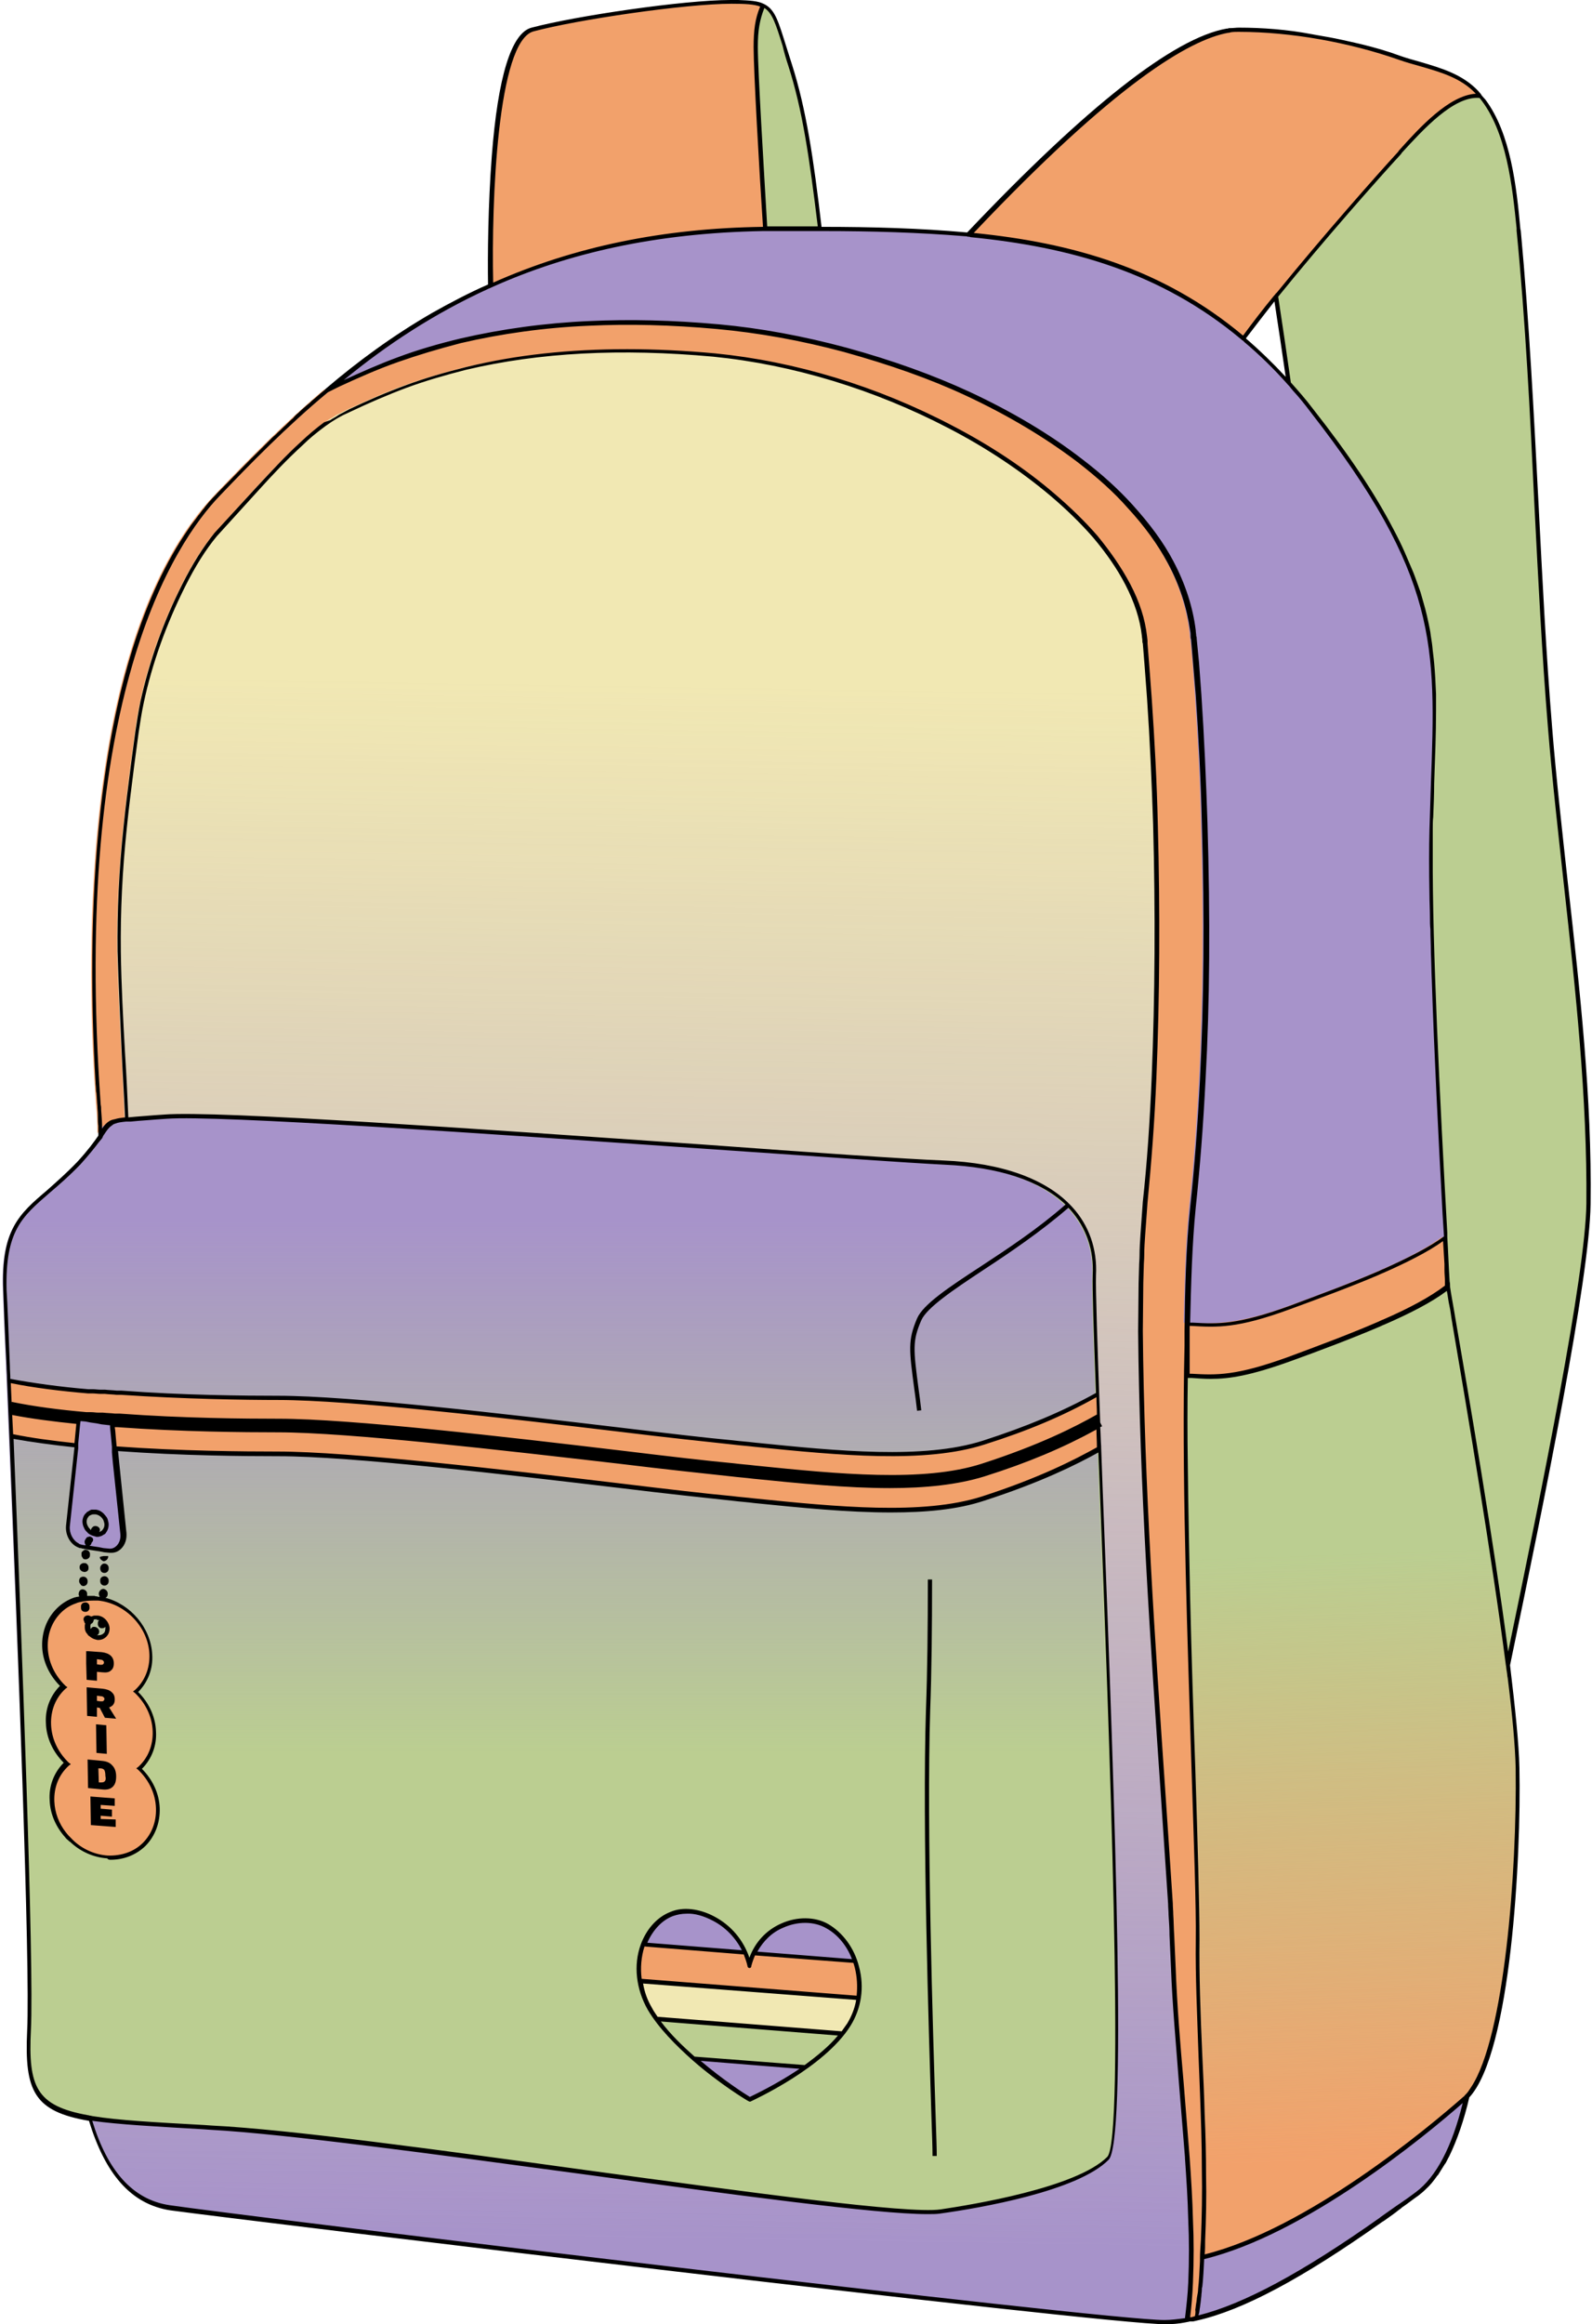
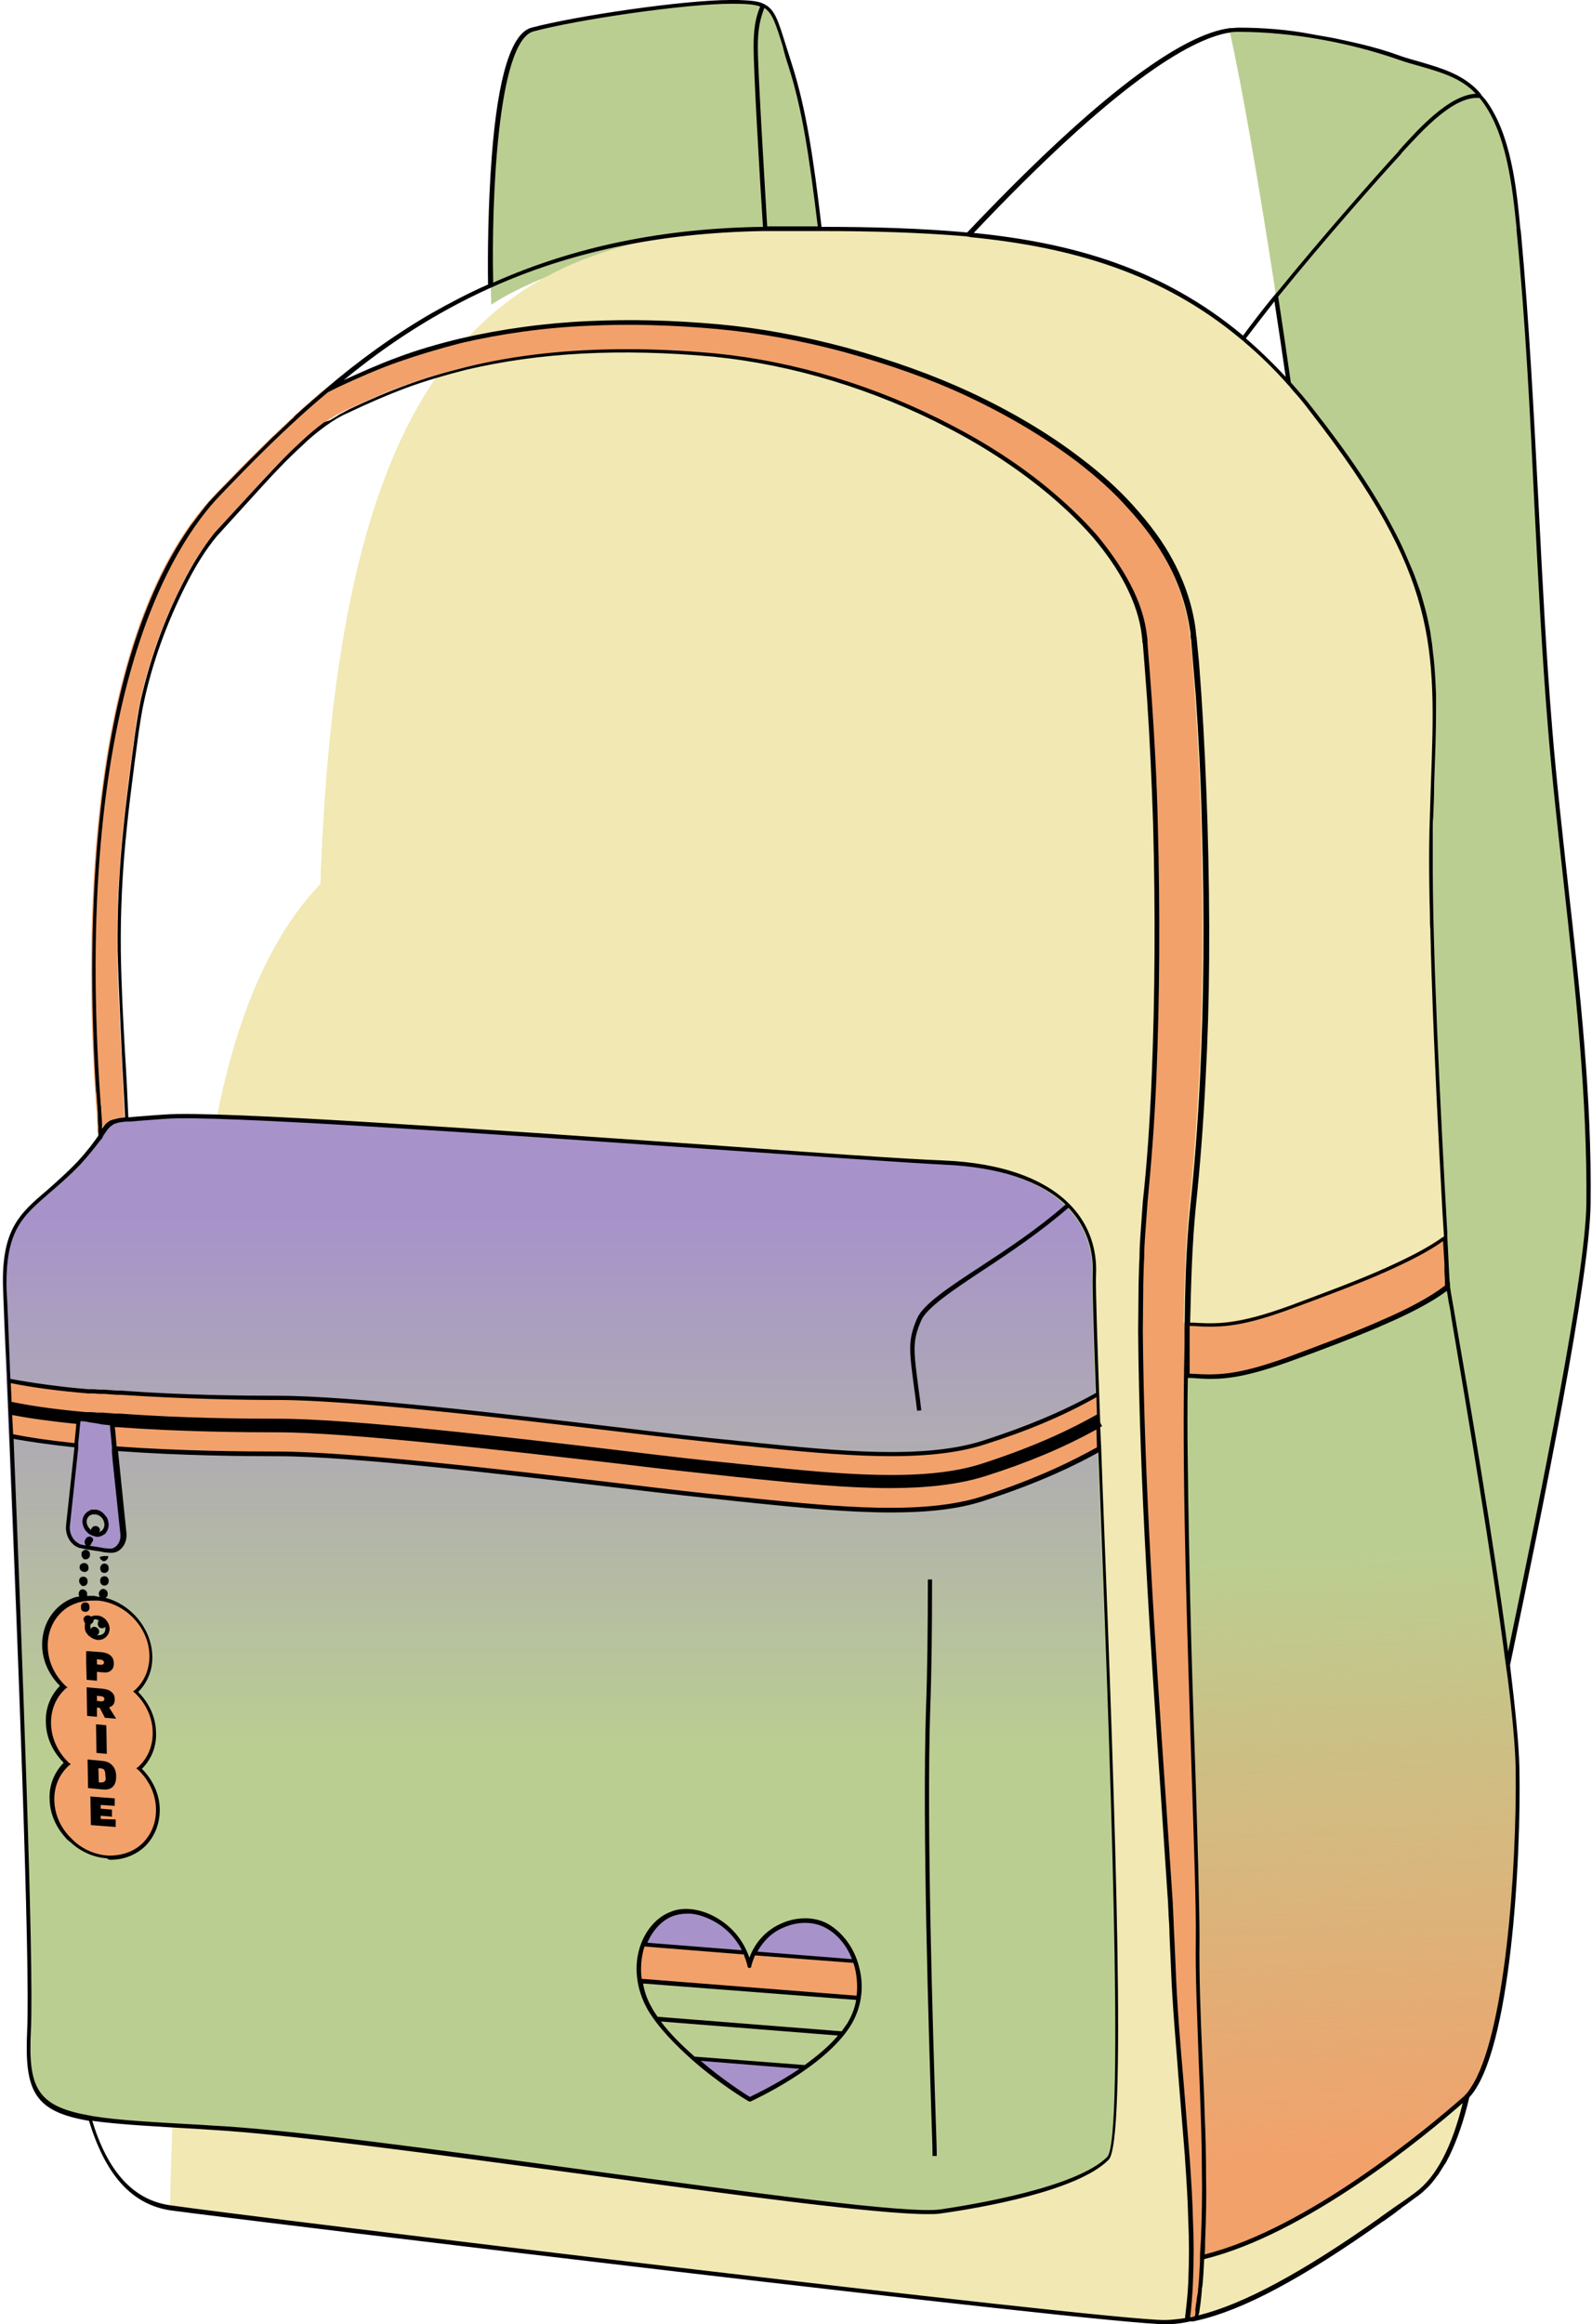
<svg xmlns="http://www.w3.org/2000/svg" xmlns:xlink="http://www.w3.org/1999/xlink" height="495.9" preserveAspectRatio="xMidYMid meet" version="1.0" viewBox="0.8 2.1 339.9 495.9" width="339.9" zoomAndPan="magnify">
  <g id="change1_1">
    <path d="M339.9,258.9c-0.3,24.9-24.5,129.1-25.2,139.2l-30.5-14.8c0,0,1.3-8.8,10.2-67.8c8.4-55.7-21-262.3-31.1-306.9 c0.7-0.1,1.4-0.2,2-0.2c9.2,0,21.7,1.6,34.3,6c5.7,2,12.1,2.8,16.5,7.4c6.8,7.1,8,20.4,8.9,29.6c3.4,35.2,3.9,70.8,6.7,106.1 C334.5,191.1,340.3,225.2,339.9,258.9z M176.4,55c-1.9-16.4-3.4-28.5-6.8-39c-4.1-12.7-3-13.5-12.7-13.5c-9.7,0-32.7,3.4-42.4,5.9 s-9.2,49.9-8.8,58.7c0,0,12.6-8.8,34.4-11.8C162.1,52.4,176.4,55,176.4,55z" fill="#bbce91" />
  </g>
  <g id="change2_1">
-     <path d="M299.5,34.8c-8.1,8.8-26,29.3-35.4,42.4c-6.3-5.1-14.2-10.9-22.1-14.6c-12.4-5.8-23.3-8.1-35.8-9 c9.9-10.5,42.8-45.2,59.1-45.2c9.2,0,21.7,1.6,34.3,6c5.7,2,12.1,2.8,16.5,7.4c0.3,0.3,0.5,0.6,0.7,0.8 C311.1,21.9,304.2,29.7,299.5,34.8z M163.7,3.2c-1.4-0.7-3.5-0.8-6.8-0.8c-9.7,0-32.7,3.4-42.4,5.9c-9.7,2.6-9.2,49.9-8.8,58.7 c0,0,12.6-8.8,34.4-11.8c9.8-1.3,18-1.5,24.2-1.3c-0.6-9.7-2.2-36.1-2.2-41.8C162.1,8.2,162.6,5.8,163.7,3.2z" fill="#f2a16b" />
-   </g>
+     </g>
  <g id="change3_1">
-     <path d="M166.6,50.9c44.2,0,83.9,0,114.1,38.7s26.4,53.2,25.5,89.4c-0.9,36.2,6.6,142.9,6.6,142.9 c5.7,39.7,12.3,132.2-9.4,148.2c-21.7,16.1-40.6,27.4-53.8,27.4S56,475.8,37.1,473c-18.9-2.8-22.7-32.1-21.7-83.1 c0.9-51,8.5-125.6,6.6-152c-1.9-26.4-4.5-99,25.5-130.3C73,81,104.5,50.9,166.6,50.9z" fill="#f1e8b3" />
+     <path d="M166.6,50.9c44.2,0,83.9,0,114.1,38.7s26.4,53.2,25.5,89.4c-0.9,36.2,6.6,142.9,6.6,142.9 c5.7,39.7,12.3,132.2-9.4,148.2c-21.7,16.1-40.6,27.4-53.8,27.4S56,475.8,37.1,473c0.9-51,8.5-125.6,6.6-152c-1.9-26.4-4.5-99,25.5-130.3C73,81,104.5,50.9,166.6,50.9z" fill="#f1e8b3" />
  </g>
  <linearGradient gradientUnits="userSpaceOnUse" id="a" x1="135.848" x2="141.097" xlink:actuate="onLoad" xlink:show="other" xlink:type="simple" y1="480.395" y2="147.976">
    <stop offset=".001" stop-color="#a793ca" />
    <stop offset="1" stop-color="#a793ca" stop-opacity="0" />
  </linearGradient>
-   <path d="M256.3,496.7c-2.4,0.5-4.6,0.8-6.7,0.8c-13.2,0-193.6-21.7-212.4-24.5c-18.9-2.8-22.7-32.1-21.7-83.1 c0.3-14.4,1.1-30.8,2-47.4c0.6-3.4,1.1-6.9,1.5-10.4c1.7-13.6,5.5-46,6.1-65c0.6-19.1-0.6-34.4-1.5-54.6c-0.8-20.1,1-35,3.8-55.2 c2.4-17.7,11.6-37.1,18.6-44.4c6.9-7.2,18.6-21.7,27.7-25.8c9.1-4.1,32.8-16.7,79.4-12.5c46.6,4.2,94.4,33.2,97.4,62.9 c2.9,29.8,4.2,81.9,0,121.3c-4.2,39.4,4.2,135.5,4.6,160.2C255.4,441.8,260,474.6,256.3,496.7z" fill="url(#a)" />
  <g id="change4_1">
-     <path d="M303.4,470.2c-18.3,13.5-34.5,23.7-47.1,26.5c3.7-22.1-0.9-54.9-1.3-77.5c-0.4-24.8-8.8-120.9-4.6-160.2 c4.2-39.4,2.9-91.5,0-121.3c-2.9-29.8-50.8-58.8-97.4-62.9c-46.6-4.2-70.3,8.4-79.4,12.5c-9.1,4.1-20.8,18.6-27.7,25.8 c-6.9,7.2-16.2,26.7-18.6,44.4c-2.7,20.1-4.6,35-3.8,55.2c0.8,20.1,2.1,35.5,1.5,54.6c-0.6,19.1-4.4,51.4-6.1,65 c-0.4,3.6-1,7.1-1.5,10.4c2.4-42,5.9-85.7,4.6-104.7c-1.9-26.4-4.5-99,25.5-130.3C73,81,104.5,50.9,166.6,50.9 c44.2,0,83.9,0,114.1,38.7c30.2,38.7,26.4,53.2,25.5,89.4c-0.9,36.2,6.6,142.9,6.6,142.9C318.5,361.6,325.1,454.1,303.4,470.2z" fill="#a793ca" />
-   </g>
+     </g>
  <g id="change1_2">
    <path d="M202.4,250.2c23.3,1,32.7,11.6,32.1,24c-0.6,12.1,8.5,182.7,2.8,188.4c-5.7,5.7-22.7,9.4-35.9,11.3 S80.6,457.9,45.6,456c-34.9-1.9-39.7-1.9-38.7-20.8s-4.4-141-5-158s6.3-17,15.7-27s1.9-8.5,18.6-9.8S179.1,249.2,202.4,250.2z M324.7,379.3c-0.4-20.9-12.6-89.6-14.8-102.6c0,0-0.2-3.1-0.2-4.6c-6.9,5-20.8,9.8-33.2,14c-12.3,4.1-16.3,3.7-22.3,3.4l-0.1,4.8 c-0.6,43.2,2.7,102.6,2.6,121.7c-0.1,19.1,2.4,45.7,1,67.8c21.7-5.1,47.2-26.1,56-33.9c0,0,0,0,0,0 C322.5,442,325.1,400.4,324.7,379.3z" fill="#bbce91" />
  </g>
  <linearGradient gradientUnits="userSpaceOnUse" id="b" x1="120.031" x2="120.031" xlink:actuate="onLoad" xlink:show="other" xlink:type="simple" y1="262.223" y2="375.945">
    <stop offset=".001" stop-color="#a793ca" />
    <stop offset="1" stop-color="#a793ca" stop-opacity="0" />
  </linearGradient>
  <path d="M201.9,250.4c23.3,1,32.7,11.6,32.1,24c-0.6,12.1,8.5,182.7,2.8,188.4c-5.7,5.7-22.7,9.4-35.9,11.3 c-13.2,1.9-120.9-16.1-155.8-17.9s-39.7-1.9-38.7-20.8c0.9-18.9-4.4-141-5-158c-0.6-17,6.3-17,15.7-27c9.4-10,1.9-8.5,18.6-9.8 S178.6,249.5,201.9,250.4z" fill="url(#b)" />
  <g id="change3_2">
-     <path d="M137.5,424.7l46.7,3.7c-0.3,1.9-1,3.9-2.1,5.6c-0.4,0.6-0.9,1.3-1.4,1.9l-39.7-3.1c-0.5-0.7-1-1.4-1.4-2.1 C138.5,428.7,137.8,426.7,137.5,424.7z" fill="#f1e8b3" />
-   </g>
+     </g>
  <linearGradient gradientUnits="userSpaceOnUse" id="c" x1="292.288" x2="287.623" xlink:actuate="onLoad" xlink:show="other" xlink:type="simple" y1="462.989" y2="333.52">
    <stop offset=".001" stop-color="#f2a16b" />
    <stop offset="1" stop-color="#f2a16b" stop-opacity="0" />
  </linearGradient>
  <path d="M313.6,449.8C313.6,449.8,313.6,449.8,313.6,449.8c-8.8,7.7-34.3,28.7-56,33.9c1.4-22.1-1.1-48.7-1-67.8 c0.1-19.2-3.2-78.6-2.6-121.7l0.1-4.8c6,0.3,10.1,0.8,22.3-3.4c12.5-4.2,26.3-9,33.2-14c0.1,1.5,0.2,4.6,0.2,4.6 c2.2,13.1,14.4,81.8,14.8,102.6C325.1,400.4,322.5,442,313.6,449.8z" fill="url(#c)" />
  <g id="change2_2">
    <path d="M309.9,276.7c-6.6,5.4-21.4,10.9-33.8,15.4c-11.1,4.1-16.7,3.7-22.2,3.4c-0.5,43,2.7,101.4,2.6,120.4 c-0.1,17.8,2,42.1,1.2,63.3c-0.1,1.8-0.2,3.4-0.2,4.5c-0.2,6.8-1.3,13-1.3,13c-1.3,0.4-0.7,0.2-1.9,0.4c0.3-2.6,0.6-5.3,0.7-8 c0.1-4.4,0.2-8.9,0-13.4c-0.1-4.5-0.4-8.9-0.7-13.4l-1.1-13.5c-0.8-9-1.6-18-2-27.2l-0.3-6.7c-0.1-2.2-0.2-4.5-0.4-6.7l-0.9-13.5 c-2.5-36.1-5.2-72.2-5.5-108.6l0-6.9l0-3.4l0.1-3.4c0.1-2.3,0.1-4.6,0.3-6.9l0.5-7c0.9-8.9,1.5-17.8,1.9-26.8 c0.8-17.9,0.8-35.9,0.3-53.8c-0.2-9-0.7-17.9-1.3-26.9l-0.5-6.7l-0.3-3.3l-0.2-1.7c-0.1-0.5-0.1-1.2-0.2-1.6 c-0.4-3.7-1.7-7.5-3.5-11c-1.9-3.6-4.2-7-7-10.2c-2.8-3.2-5.8-6.2-9.1-9c-6.6-5.6-14-10.4-21.8-14.5c-15.6-8.2-32.8-13.6-50.4-15.4 c-17.7-1.6-35.7-1.2-53,2.9c-4.3,1.1-8.5,2.3-12.7,3.8c-4.2,1.5-8.1,3.3-12.3,5.2l-0.8,0.4l-0.6,0.3c-0.4,0.2-0.9,0.4-1.3,0.7 c-0.4,0.3-0.9,0.5-1.3,0.8l-1.3,0.9c-1.7,1.3-3.4,2.7-5,4.2c-3.2,3-6.3,6.2-9.3,9.5l-9,9.9c-2.6,3.2-4.9,7-6.8,10.9 c-3.9,7.8-7,16.2-8.8,24.8c-0.5,2.2-0.8,4.3-1.1,6.5l-0.9,6.7c-0.6,4.5-1.1,8.9-1.6,13.4c-0.9,8.9-1.4,17.8-1.3,26.7 c0.3,11.9,1.1,23.9,1.6,36c-4,0.3-4.4,0.7-5.8,2.7c0-2.2-0.1-4.3-0.3-6.1c-1.9-26.4-4.5-99,25.5-130.3c7.1-7.4,14.6-15,23.1-22.2 c0.3-0.1,0.6-0.3,0.8-0.4l0.9-0.4l0.8-0.4c4.1-1.9,8.4-3.8,12.7-5.4c4.4-1.6,8.8-2.9,13.3-4c9-2.1,18.2-3.3,27.4-3.7 c9.2-0.4,18.4-0.1,27.5,0.7c9.2,0.8,18.3,2.6,27.2,4.9c8.9,2.4,17.7,5.4,26.1,9.4c8.4,3.9,16.6,8.6,24.1,14.4 c3.8,2.9,7.3,6,10.6,9.6c3.3,3.6,6.3,7.5,8.6,11.9c2.4,4.4,4.1,9.4,4.8,14.6c0.1,0.7,0.1,1.2,0.2,1.8l0.2,1.7l0.3,3.4l0.5,6.8 c0.6,9.1,1.1,18.2,1.3,27.3c0.5,18.2,0.5,36.4-0.4,54.6c-0.5,9.1-1.1,18.2-2.1,27.3c-0.8,8.1-1,16.5-1.2,24.9c5.4,0.3,11,0.6,22-3.4 c12-4.4,26.3-9.7,33.2-14.9c-0.1-1.6-0.2-3.3-0.3-4.9l0,0l0.3,4.9c0,0,0,0,0,0C309.6,269.7,309.7,273.2,309.9,276.7z M30.5,379.4 c2.3,2.2,3.8,5.2,4,8.5c0.3,6.2-4.5,10.9-10.7,10.5c-6.2-0.4-11.5-5.8-11.8-12c-0.1-3.3,1.1-6.1,3.2-8c-2.3-2.2-3.8-5.2-4-8.5 c-0.1-3.3,1.1-6.1,3.2-8c-2.3-2.2-3.8-5.2-4-8.5c-0.3-6.2,4.5-10.9,10.7-10.5c6.2,0.4,11.5,5.8,11.8,12c0.1,3.3-1.1,6.1-3.2,8 c2.3,2.2,3.8,5.2,4,8.5C33.8,374.6,32.6,377.5,30.5,379.4z M23.7,349.6c-0.1-1.2-1.1-2.2-2.3-2.3c-1.2-0.1-2.1,0.8-2.1,2 c0.1,1.2,1.1,2.2,2.3,2.3C22.8,351.7,23.7,350.8,23.7,349.6z M161.8,418.8c-0.4,0.8-0.7,1.7-0.9,2.7c-0.2-1-0.5-2-0.9-2.9l-21.7-1.7 c-0.9,2.3-1.2,5-0.7,7.8l46.7,3.7c0.4-2.7,0.1-5.4-0.7-7.9L161.8,418.8z M210.6,310c-13.8,4.4-34.1,1.9-53.6,0 c-19.5-1.9-75.5-9.4-96.9-9.4c-18.3,0-42.5-0.9-57.4-3.9c0.1,3.7,0.3,7.7,0.5,12c15,2.9,38.9,3.8,57,3.8c21.4,0,77.4,7.6,96.9,9.4 c19.5,1.9,39.8,4.4,53.6,0c11.5-3.7,19.1-7.3,25-10.6c-0.2-4.1-0.3-8-0.4-11.6C229.4,302.8,221.8,306.4,210.6,310z" fill="#f2a16b" />
  </g>
  <g id="change4_2">
    <path d="M149,441.3l23.8,1.9c-5.9,4.2-11.9,6.9-11.9,6.9S154.9,446.4,149,441.3z M177.5,413c-4.8-2.7-12.6-0.7-15.6,5.8 l21.7,1.7C182.3,417.3,180.2,414.5,177.5,413z M159.9,418.7l-21.7-1.7c1.1-3.1,3.3-5.5,6-6.5C149.1,408.5,156.8,411.7,159.9,418.7z M27.2,329.3l-2.4-23.6l-7-0.9l-2.4,22.9c-0.2,2.1,1.2,4.1,3,4.4l5.8,0.8C26,333.1,27.4,331.4,27.2,329.3z M21.2,329.5 c-1.3-0.2-2.3-1.4-2.3-2.7s1-2.2,2.3-2s2.3,1.4,2.3,2.7S22.5,329.7,21.2,329.5z" fill="#a793ca" />
  </g>
  <g id="change5_1">
    <path d="M335.6,191c-1.2-11-2.5-22.4-3.4-33.5c-1.3-15.8-2.1-32-2.9-47.6c-1-19.2-2-39.1-3.8-58.5l-0.1-0.5 c-0.8-8.7-2-20.3-7.5-27.6l0,0l-0.2-0.2l-0.6-0.7l-0.1-0.2c-0.2-0.2-0.4-0.5-0.6-0.7c-3.4-3.6-8-4.9-12.4-6.2 c-1.4-0.4-2.9-0.8-4.3-1.3c-2.7-1-5.5-1.8-8.4-2.5c-1.3-0.3-2.6-0.6-4-0.9c-1.8-0.4-3.5-0.7-5.3-1c-0.4-0.1-0.7-0.1-1.1-0.2 C275.7,8.4,270.3,8,265.3,8c0,0,0,0,0,0c0,0,0,0,0,0c0,0,0,0,0,0c-0.6,0-1.2,0.1-1.8,0.1c-0.1,0-0.2,0-0.3,0l-0.3,0.1l-0.2,0l0,0 c-11.3,2-29.9,16.6-55.4,43.5c-10-0.9-20.3-1.2-31.1-1.2c-1.7-14.6-3.3-25.2-6.3-34.6c-0.5-1.5-0.9-2.9-1.3-4.1 c-1.6-5.1-2.3-7.5-4.4-8.7l0,0l-0.4-0.2c-1.2-0.6-2.9-0.7-5.4-0.8c0,0-0.1,0-0.1,0c-0.5,0-1,0-1.5,0c-10,0-33.1,3.4-42.5,5.9 c-4.3,1.1-7.2,10.4-8.5,27.4c-0.8,10.5-0.9,21.3-0.8,27.4c-4.1,1.8-8.1,3.9-12,6.1C84.7,73.7,77.2,79.2,70.4,85l0,0 c-0.1,0.1-0.3,0.3-0.4,0.4c-0.9,0.7-1.7,1.5-2.6,2.2c-0.3,0.3-0.6,0.6-0.9,0.8c-0.7,0.6-1.4,1.2-2,1.8c-0.4,0.3-0.8,0.7-1.1,1.1 c-0.6,0.5-1.1,1-1.7,1.6c-0.5,0.4-0.9,0.9-1.4,1.3c-0.4,0.4-0.8,0.8-1.3,1.2c-0.5,0.5-1.1,1.1-1.6,1.6c-0.2,0.2-0.5,0.5-0.7,0.7 c-3.4,3.3-6.5,6.6-9.5,9.6c-0.4,0.5-0.9,0.9-1.3,1.4c-0.1,0.1-0.2,0.2-0.3,0.3c-0.3,0.4-0.7,0.8-1,1.2c-0.1,0.1-0.1,0.2-0.2,0.3 c-0.4,0.4-0.7,0.9-1.1,1.4c0,0,0,0-0.1,0.1c-0.7,1-1.5,1.9-2.2,3c0,0,0,0,0,0c-9.5,13.8-15.8,33.8-18.7,59.6 c-2.4,21.4-2,42.8-1.1,58.4c0,0.5,0.1,0.9,0.1,1.4c0,0.3,0,0.6,0.1,0.9c0.1,1,0.1,1.9,0.2,2.8c0,0.6,0.1,1.2,0.1,1.9 c0,0.2,0,0.4,0,0.6c0,0.6,0,1.1,0.1,1.7c0,0.1,0,0.3,0,0.4c0,0.6,0,1.1,0,1.7c-0.9,1.3-2.2,3.1-4.5,5.6c-2.4,2.5-4.6,4.4-6.5,6.1 c-5.9,5-9.8,8.4-9.3,21.3c0.1,2.8,0.3,8.5,0.7,16.2c0,0.8,0.1,1.7,0.1,2.6l0,0l0.5,12.3c1.7,42.3,4.5,113,3.8,126.9 c-0.6,12.9,1.5,17.2,13.2,19.2c3.4,11.1,8.8,17.8,17.4,19.1C54.2,476,236.4,498,249.6,498c1.4,0,2.8-0.1,4.3-0.4l0,0l0.5-0.1 c0.2,0,0.3-0.1,0.5-0.1c0.2,0,0.3,0,0.4,0c0.3,0,0.3,0,1.1-0.2c9.8-2.2,22.5-9,39.6-21.1c0.1,0,0.1-0.1,0.2-0.1 c1.1-0.8,2.3-1.6,3.4-2.5c0.2-0.1,0.4-0.3,0.5-0.4c1.2-0.8,2.3-1.7,3.6-2.6c0.5-0.4,1-0.8,1.5-1.3c0.9-0.8,1.7-1.8,2.4-2.8 c0.1-0.1,0.1-0.2,0.2-0.2c0.5-0.8,1-1.6,1.5-2.4c0,0,0.1-0.1,0.1-0.1c0.3-0.5,0.5-1,0.8-1.5c1.7-3.5,3.2-7.8,4.3-12.6 c8.9-9.6,11.1-51.2,10.7-70.3c-0.1-5.1-0.9-12.8-2-21.9c7.4-35.5,17-82.6,17.2-98.4C340.7,236.3,338.1,213.3,335.6,191z M339.5,258.9c-0.2,15.3-9.4,60.5-16.7,95.6c-3.1-23.6-8.4-54.6-11.2-70.7c-0.5-3.1-1-5.6-1.2-7.1c0-0.4,0-0.8-0.1-1.2 c-0.2-3.1-0.3-6.3-0.5-9.5l0-0.9l0,0c-1.6-28.6-3.2-61.2-3.1-80.7c0-0.6,0-1.2,0-1.8c0,0,0-0.1,0-0.1c0-0.5,0-1,0-1.5 c0-0.1,0-0.2,0-0.4c0-0.6,0-1.2,0-1.7c0-0.8,0-1.7,0.1-2.5c0.1-2.5,0.2-4.8,0.2-7.1c0.2-5.6,0.4-10.7,0.4-15.5c0-0.6,0-1.2,0-1.8 c0-0.6,0-1.2,0-1.8c-0.1-2.3-0.2-4.5-0.4-6.6c-0.1-1.2-0.3-2.5-0.4-3.7c-0.1-0.9-0.3-1.9-0.4-2.8c0-0.2-0.1-0.4-0.1-0.6 c-0.4-2-0.8-3.9-1.4-5.9c-0.2-0.7-0.4-1.4-0.6-2.1c-0.2-0.6-0.4-1.1-0.6-1.7c-0.4-1.1-0.8-2.3-1.3-3.4c-0.5-1.2-1-2.3-1.5-3.5 c-0.7-1.6-1.5-3.2-2.4-4.9c-3.9-7.5-9.4-15.8-17.2-25.7c-1.5-2-3.1-3.8-4.7-5.6c-0.9-6.3-1.8-12.4-2.7-18.3 c9.8-12.1,21.4-25.2,26.2-30.4l0.2-0.3c4.5-4.9,11.1-12.2,16.6-11.7c5.8,7.1,7,19,7.9,27.8l0,0.5c1.9,19.4,2.9,39.3,3.8,58.5 c0.8,15.6,1.6,31.8,2.9,47.6c0.9,11.1,2.2,22.5,3.4,33.5C337.2,213.4,339.7,236.4,339.5,258.9z M314.9,447.4 C314.9,447.4,314.9,447.4,314.9,447.4c-0.2,0.3-0.4,0.6-0.6,0.9c-0.2,0.3-0.4,0.5-0.7,0.8c-0.1,0.1-0.2,0.3-0.4,0.4 c-7.4,6.5-33.2,28.1-55.2,33.6c0.1-1,0.1-2,0.1-2.9c0.2-4.6,0.3-9.2,0.2-14c0-4.3-0.1-8.6-0.3-13c-0.1-4.2-0.3-8.3-0.5-12.5 c-0.4-9-0.7-17.4-0.6-24.8c0-7.3-0.4-20.8-0.9-36.5c-0.4-11.3-0.8-23.7-1.1-36.4c-0.2-9.5-0.4-19.2-0.5-28.5 c-0.1-6.3-0.1-12.5,0-18.4l0.2,0l0.6,0c1.4,0.1,2.7,0.2,4.1,0.2c4,0,8.5-0.7,17.1-3.8c6.1-2.2,13-4.8,19.1-7.4 c0.1-0.1,0.3-0.1,0.4-0.2c0.2-0.1,0.3-0.1,0.5-0.2c5.3-2.3,10-4.7,13.2-7.1c0,0,0,0,0,0c0,0,0.1,0,0.1-0.1c0.2,0.9,0.3,2.1,0.6,3.4 c0.2,0.9,0.3,2,0.5,3.1c0.1,0.4,0.1,0.8,0.2,1.2c0,0,0,0,0,0c2.9,17,8.3,48.9,11.3,72.1c0.1,0.5,0.1,0.9,0.2,1.4 c0.1,0.5,0.1,1,0.2,1.4c1,7.9,1.6,14.6,1.7,19.2C324.7,401.6,322,436.7,314.9,447.4z M303.1,469.8c-1.2,0.9-2.3,1.7-3.5,2.5 c-0.2,0.1-0.4,0.3-0.6,0.4c-1.1,0.8-2.3,1.6-3.4,2.4c0,0-0.1,0-0.1,0.1c-16.7,11.8-29.2,18.5-38.8,20.9c0-0.1,0-0.3,0.1-0.4 c0.1-0.4,0.1-0.8,0.2-1.3c0.1-0.7,0.2-1.5,0.3-2.5c0-0.4,0.1-0.8,0.1-1.2c0-0.2,0-0.5,0.1-0.7c0.2-1.8,0.3-3.9,0.4-5.9 c21.7-5.3,47-26.1,55.2-33.3C310.8,460.2,307.4,466.6,303.1,469.8z M7.4,435.2c0.7-13.9-2-83.8-3.7-126.1c3.9,0.7,8.4,1.3,13,1.8 l-1.8,16.7c-0.2,2.1,1,4.1,2.7,4.7c0,0,0,0,0,0c0,0,0,0,0,0c0.1,0.1,0.3,0.1,0.5,0.1c0,0,0,0,0,0c0,0,0,0,0,0c0.1,0,0.2,0.1,0.2,0.1 l0.2,0l0,0l0.4,0.1l0.5,0.1l2.7,0.4l0.5,0.1l0.5,0.1l1.1,0.1c0.1,0,0.3,0,0.4,0c0.8,0,1.5-0.3,2.1-0.9c0.8-0.8,1.2-2,1.1-3.3 l-1.8-17.5c13.6,1,27.2,1.1,34.3,1.1c15.3,0,48.6,3.9,73,6.8c9.8,1.2,18.3,2.1,23.9,2.7c1.6,0.2,3.2,0.3,4.7,0.5 c9.9,1,19.9,2,29.1,2c7.4,0,14.2-0.6,19.9-2.5c12.1-3.9,19.7-7.7,24.4-10.3c0.1,2.4,0.2,4.8,0.3,7.3c2,52.1,5.4,139.2,1.6,143 c-6.6,6.6-28.9,10.2-35.6,11.2c-7,1-40.4-3.6-75.8-8.4c-31.2-4.3-63.5-8.7-79.9-9.5l-1.4-0.1c-10.7-0.6-18.4-1-23.9-1.9 c-0.2,0-0.3-0.1-0.5-0.1c-0.2,0-0.3-0.1-0.5-0.1C8.5,451.4,6.8,447.3,7.4,435.2z M11.4,256.6c2-1.7,4.2-3.6,6.6-6.1 c1.8-2,3-3.5,3.9-4.7v0c0.2-0.2,0.3-0.4,0.5-0.6c0,0,0,0,0,0c0,0,0,0,0,0c0.2-0.2,0.3-0.4,0.4-0.7c0,0,0,0,0,0 c0.1-0.1,0.1-0.2,0.2-0.3c0.6-0.9,1-1.5,1.6-1.9c0.1-0.1,0.3-0.2,0.4-0.3c0.1-0.1,0.3-0.1,0.5-0.2c0.5-0.2,1.2-0.3,2.2-0.4 c0.1,0,0.3,0,0.5,0c0.2,0,0.3,0,0.5,0c1-0.1,2.1-0.2,3.6-0.3c1.2-0.1,2.5-0.2,4.1-0.3c11-0.8,68.6,3.2,114.9,6.4 c23.2,1.6,43.3,3,51.2,3.4c11.5,0.5,20.4,3.4,25.8,8.5c-5.8,5.1-12.3,9.4-18.1,13.2c-6.9,4.5-12.3,8.1-13.6,11.1 c-2,4.7-1.7,6.7-0.6,15c0.2,1.4,0.4,2.9,0.6,4.7l0.9-0.1c-0.2-1.8-0.4-3.3-0.6-4.7c-1.1-8.4-1.3-10.1,0.6-14.5 c1.2-2.7,6.7-6.4,13.2-10.7c5.8-3.8,12.3-8.2,18.2-13.3c0.1,0.1,0.3,0.3,0.4,0.4c3.4,3.8,5.1,8.6,4.8,14c-0.1,2.5,0.2,11.9,0.7,25.1 c-7.2,4-14.9,7.2-24.2,10.2c-12.6,4-30.9,2.2-48.6,0.4c-1.6-0.2-3.2-0.3-4.8-0.5c-5.5-0.5-14-1.5-23.9-2.7 c-24.4-2.9-57.8-6.8-73.1-6.8c-7,0-20.2-0.1-33.5-1.1c-0.2,0-0.3,0-0.5,0c-0.2,0-0.3,0-0.5,0c-0.8-0.1-1.7-0.1-2.5-0.2 c-0.2,0-0.3,0-0.5,0c-0.2,0-0.3,0-0.5,0c-0.5,0-1.1-0.1-1.6-0.1c0,0,0,0,0,0c0,0,0,0,0,0c-0.2,0-0.3,0-0.5,0c0,0,0,0,0,0 c-0.2,0-0.3,0-0.5,0c0,0,0,0,0,0c0,0,0,0,0,0c-6-0.5-11.7-1.3-16.6-2.2c0-1-0.1-1.9-0.1-2.8c-0.3-7.6-0.5-13.3-0.7-16.2 C1.9,264.7,5.5,261.7,11.4,256.6z M169.1,16.1c3,9.3,4.5,19.5,6.3,34.3c-2.9,0-5.8,0-8.7,0c-0.7,0-1.4,0-2.1,0 c-0.7-12-2-33.3-2-38.3c0-3.5,0.4-5.8,1.4-8.3c1.7,1.1,2.4,3.3,3.9,8.1C168.2,13.2,168.6,14.6,169.1,16.1z M263,9.1 c0.2,0,0.3,0,0.5-0.1c0.6-0.1,1.1-0.1,1.6-0.1c0.1,0,0.2,0,0.3,0c0,0,0,0,0,0c10.9,0,23.4,2.2,34.2,6c1.4,0.5,2.9,0.9,4.3,1.3 c4.5,1.3,8.8,2.5,12,5.9c0,0,0,0,0,0c0,0,0,0,0,0c-5.7,0.3-12.1,7.3-16.4,12.1l-0.2,0.3c-4.7,5.1-16,17.9-25.7,29.8 c-0.1,0.1-0.2,0.3-0.4,0.4c-0.1,0.2-0.3,0.4-0.4,0.5c-2.4,2.9-4.6,5.8-6.6,8.5c-17.1-14.3-36.4-19.8-57.5-21.9 C239,19.8,254.8,10.6,263,9.1z M3.6,308l-0.2-4c0,0,0,0,0,0c4.1,0.8,8.8,1.4,13.7,1.9l-0.4,4.1c-4.7-0.5-9.2-1.1-13.1-1.9L3.6,308z M20.2,330c-0.2-0.1-0.3-0.1-0.5,0c-0.2,0-0.4,0.1-0.5,0.3c-0.1,0.1-0.1,0.2-0.2,0.3l-0.1,0.2c-0.1,0.3,0,0.6,0.1,0.8 c0,0.1,0.1,0.1,0.1,0.2l-0.2,0l-0.5-0.1l0,0l0,0h0l-0.1,0c-0.1,0-0.2-0.1-0.3-0.1c0,0,0,0,0,0c0,0,0,0,0,0c-0.2,0-0.3-0.1-0.4-0.2 c0,0,0,0,0,0c-1.2-0.6-2-2.1-1.9-3.6l1.8-16.7l0-0.5l0-0.5l0.4-4.1l0.1-0.7l1.1,0.1h0l0,0l0.5,0.1h0l0.5,0.1h0h0l1.4,0.2l0.5,0.1 l0.5,0.1l1.8,0.2l0,0.4l0.3,3.1l0.1,1.1l0,0.5l0,0.5l0,0.2l0.2,2.2l1.6,15.2c0.1,1-0.2,1.9-0.8,2.5c-0.5,0.5-1.1,0.7-1.7,0.6 l-1.1-0.1l-0.5-0.1l-0.5-0.1l-2-0.3c0.2-0.1,0.4-0.3,0.4-0.5l0.1-0.2C20.9,330.7,20.7,330.2,20.2,330z M3.3,301.7L3.3,301.7 l-0.2-4.5c0,0,0,0,0,0c4.9,1,10.6,1.7,16.5,2.2c0,0,0,0,0,0c0,0,0,0,0,0c0.2,0,0.3,0,0.5,0h0c0.2,0,0.3,0,0.5,0c0,0,0,0,0,0s0,0,0,0 c0.5,0,1.1,0.1,1.6,0.1c0.2,0,0.3,0,0.5,0c0.2,0,0.3,0,0.5,0c0.8,0.1,1.7,0.1,2.5,0.2c0.2,0,0.3,0,0.5,0c0.2,0,0.3,0,0.5,0 c13.3,0.9,26.6,1.1,33.6,1.1c15.3,0,48.7,3.9,73,6.8c9.8,1.2,18.3,2.1,23.9,2.7c1.6,0.2,3.2,0.3,4.8,0.5c17.8,1.8,36.3,3.6,49-0.5 c9.2-2.9,16.8-6.1,23.9-10.1c0,1.2,0.1,2.4,0.1,3.7c-4.6,2.6-12.2,6.5-24.6,10.5c-12.4,4-30.6,2.2-48.3,0.4 c-1.6-0.2-3.2-0.3-4.7-0.5c-5.5-0.5-14-1.5-23.9-2.7c-24.4-2.9-57.8-6.8-73.2-6.8c-7,0-20.5-0.1-34-1.1c-0.2,0-0.3,0-0.5,0 c-0.2,0-0.3,0-0.5,0c-0.8-0.1-1.7-0.1-2.5-0.2c-0.2,0-0.3,0-0.5,0c-0.2,0-0.3,0-0.5,0c-0.5,0-1-0.1-1.5-0.1c0,0,0,0,0,0h0 c-0.2,0-0.3,0-0.5,0h0c0,0,0,0,0,0c-0.2,0-0.3,0-0.5,0c0,0,0,0,0,0c0,0,0,0,0,0c-5.7-0.5-11.2-1.2-16-2.2L3.3,301.7z M25.6,309.6 l-0.2-2.3l-0.1-0.7c0,0,0.1,0,0.1,0c0.2,0,0.3,0,0.5,0c13.6,1,27.2,1.1,34.2,1.1c15.2,0,48.6,3.9,72.9,6.7 c9.8,1.2,18.3,2.1,23.9,2.7c1.6,0.2,3.2,0.3,4.7,0.5c9.9,1,20,2,29.2,2c7.5,0,14.4-0.7,20.2-2.5c9.2-2.9,16.8-6.1,23.9-10 c0,1.3,0.1,2.5,0.1,3.8c-4.7,2.6-12.2,6.5-24.6,10.5c-12.6,4-30.9,2.2-48.6,0.4c-1.6-0.2-3.2-0.3-4.7-0.5c-5.5-0.5-14-1.5-23.9-2.7 c-24.4-2.9-57.8-6.8-73.1-6.8c-7.1,0-20.8-0.1-34.4-1.1L25.6,309.6z M255.9,496.3C255.9,496.3,255.9,496.3,255.9,496.3 c-0.5,0.1-0.6,0.2-0.8,0.2c-0.1,0-0.1,0-0.2,0c0,0,0,0,0,0c0.3-2.4,0.5-4.9,0.6-7.4c0.2-4.8,0.2-9.1,0-13.4 c-0.1-4.4-0.4-8.9-0.7-13.2l-1.1-13.7l-0.2-2.5c-0.7-8-1.4-16.3-1.7-24.6l-0.3-6.7c-0.1-1.4-0.1-2.9-0.2-4.4c0-0.8-0.1-1.6-0.1-2.4 l-0.9-13.5l-0.7-10.4c-2.2-32.1-4.5-65.2-4.8-98.2l0.1-10.3l0.1-3.4c0-0.8,0.1-1.6,0.1-2.4c0-1.5,0.1-3,0.2-4.4l0.5-6.9 c0.8-8.3,1.5-17,1.9-26.8c0.7-17.2,0.8-35.3,0.3-53.9c-0.2-9.1-0.7-18.1-1.3-26.9l-0.5-6.7l-0.4-5c0-0.2,0-0.4,0-0.5 c0-0.4-0.1-0.8-0.1-1c-0.4-3.7-1.6-7.4-3.6-11.2c-1.9-3.6-4.3-7-7-10.3c-2.7-3.1-5.8-6.1-9.2-9c-6.3-5.4-13.7-10.3-21.8-14.5 c-16-8.4-33.5-13.7-50.6-15.4c-6.5-0.6-12.8-0.9-18.8-0.9c-12.3,0-23.7,1.2-34.3,3.8c-4.8,1.2-8.9,2.4-12.7,3.8 c-4.4,1.6-8.5,3.4-12.3,5.2l-1.5,0.8c-0.4,0.2-0.8,0.4-1.2,0.7c-0.2,0.1-0.3,0.2-0.5,0.3c-0.3,0.2-0.6,0.3-0.8,0.5L70,92.2 c-1.9,1.4-3.5,2.8-5,4.2c-3.3,3-6.4,6.4-9.3,9.5l-9.1,9.9c-2.4,3-4.7,6.6-6.9,11c-4.1,8.1-7,16.4-8.9,24.9c-0.5,2.4-0.8,4.6-1.1,6.5 l-0.9,6.7c-0.7,5.4-1.2,9.5-1.6,13.4c-1,9.5-1.4,18.3-1.3,26.8c0.2,7.2,0.6,14.6,0.9,21.8c0.2,4.5,0.5,9,0.7,13.6 c-0.9,0.1-1.6,0.2-2.2,0.4c-0.2,0-0.3,0.1-0.5,0.1c-0.2,0.1-0.3,0.1-0.5,0.2c-0.7,0.4-1.2,0.9-1.7,1.7c0-1.4-0.1-2.7-0.2-3.9 c0-0.4,0-0.8-0.1-1.2c-6.2-87,15.7-119.8,25.4-129.9c6.5-6.8,14.2-14.7,23.1-22.1c0.1,0,0.1-0.1,0.2-0.1c0.2-0.1,0.4-0.2,0.6-0.3 l1.6-0.8c3.7-1.7,8.1-3.7,12.7-5.3c4-1.4,8.3-2.7,13.3-4c8.6-2,17.8-3.3,27.3-3.7c8.5-0.4,17.5-0.2,27.4,0.7 c8.7,0.8,17.8,2.4,27.1,4.9c9.7,2.7,18.3,5.7,26,9.3c8.8,4.1,16.9,8.9,24,14.3c4.1,3.2,7.6,6.3,10.5,9.6c3.7,4,6.5,7.9,8.6,11.8 c2.6,4.8,4.1,9.6,4.8,14.5c0.1,0.4,0.1,0.8,0.1,1.2c0,0.2,0,0.4,0.1,0.6l1,12c0.6,8.9,1.1,18.1,1.3,27.3c0.6,20.4,0.4,38.3-0.4,54.6 c-0.5,9.9-1.2,18.9-2.1,27.3c-0.9,8.6-1.1,17.6-1.2,26.4l0,0.3c0,0.9,0,1.8,0,2.8l0,0l-0.1,5.2c-0.4,26.7,0.8,59.2,1.6,85.3 c0.5,15.6,1,29.1,0.9,36.5c-0.1,7.4,0.3,15.9,0.6,24.8c0.1,2.5,0.2,5.1,0.3,7.6c0.2,5.4,0.4,10.9,0.4,16.3c0.1,5.1,0,10.2-0.2,15.1 c-0.1,1.5-0.2,2.9-0.2,3.9c0,0,0,0,0,0l0,0.4l0,0.2l0,0l0,0c-0.1,2.1-0.2,4.2-0.4,6c0,0.5-0.1,1-0.2,1.5c-0.1,0.5-0.1,1-0.2,1.5 c-0.1,0.5-0.1,0.9-0.2,1.4C256.1,495.4,256,496,255.9,496.3C255.9,496.3,255.9,496.3,255.9,496.3z M254.8,289.4c0-0.2,0-0.3,0-0.5 c0-1.3,0-2.6,0-3.9l0.4,0c5.4,0.3,9.7,0.6,21.1-3.6c6-2.2,12.8-4.7,18.9-7.3c0.1-0.1,0.3-0.1,0.4-0.2c0.2-0.1,0.3-0.1,0.5-0.2 c5-2.2,9.6-4.5,12.8-6.8c0,0,0,0,0,0c0,0,0,0,0,0c0,0,0,0,0,0c0.1,1.6,0.2,3.3,0.3,4.9c0,0.2,0,0.4,0,0.5c0,0.3,0,0.5,0,0.8 c0,0.8,0.1,1.6,0.1,2.3c0,0,0,0,0,0.1c0,0.3,0,0.6,0,0.9c0,0,0,0,0,0c-3.1,2.4-7.8,4.9-13.1,7.2c-0.2,0.1-0.3,0.1-0.5,0.2 c-0.1,0.1-0.3,0.1-0.4,0.2c-6.2,2.7-13.2,5.3-19.4,7.6c-11.3,4.1-15.4,3.9-20.7,3.6l-0.4,0c0-1.8,0-3.6,0-5.4 C254.8,289.7,254.8,289.6,254.8,289.4z M272.9,66.4c0.8,5.2,1.6,10.5,2.4,16.1c-2.8-3-5.6-5.7-8.5-8.2 C268.7,71.8,270.7,69.2,272.9,66.4z M163.1,3.5c-1.1,2.6-1.4,5.1-1.4,8.7c0,5,1.2,26.3,2,38.3c-21.3,0.3-40.3,4.2-57.6,11.9 c-0.4-17.3,0.9-51.5,8.6-53.6c9.3-2.5,32.4-5.9,42.3-5.9C159.9,2.9,161.8,3,163.1,3.5z M105.1,63.7c0.2-0.1,0.3-0.1,0.5-0.2h0 c0.1-0.1,0.3-0.1,0.4-0.2c15.9-7.1,34.6-11.5,57.7-11.9c0.2,0,0.3,0,0.5,0c0.2,0,0.3,0,0.5,0c0.7,0,1.4,0,2.1,0c3,0,5.9,0,8.8,0 c0.2,0,0.3,0,0.5,0c0.2,0,0.3,0,0.5,0c10.4,0,20.5,0.3,30.2,1.1c0.2,0,0.4,0,0.6,0.1c0.2,0,0.4,0,0.6,0.1 c21.3,2.1,40.7,7.5,57.8,21.8c0.1,0.1,0.2,0.2,0.4,0.3c0.1,0.1,0.2,0.2,0.3,0.3c3.2,2.7,6.3,5.7,9.3,9.1c0.2,0.2,0.4,0.4,0.6,0.7 c0.2,0.2,0.3,0.4,0.5,0.6c1.3,1.4,2.5,2.9,3.7,4.5c27.3,35,26.8,49.8,25.7,79.5c-0.1,3-0.2,6.2-0.3,9.6c-0.1,3.9-0.1,8.7,0,14 c0,1.5,0.1,3.1,0.1,4.7c0,0.9,0,1.7,0.1,2.6c0,1.6,0.1,3.2,0.1,4.9c0.1,2,0.1,4,0.2,6c0.5,15.5,1.4,33.2,2.3,49.9l0,0 c0.1,1.6,0.2,3.1,0.3,4.7c-3.1,2.3-7.7,4.6-12.8,6.9c-0.2,0.1-0.3,0.1-0.5,0.2c-0.1,0.1-0.3,0.1-0.4,0.2c-6.2,2.7-13.1,5.2-19.2,7.5 c-11.3,4.1-15.4,3.9-20.7,3.6l-0.6,0c0.2-8.2,0.4-16.5,1.2-24.6c0.9-8.5,1.6-17.4,2.1-27.4c0.9-16.3,1-34.2,0.4-54.7 c-0.3-9.2-0.7-18.4-1.3-27.3l-0.5-6.8l-0.5-5.1c0-0.2,0-0.4-0.1-0.6c0-0.4-0.1-0.8-0.1-1.2c-0.6-4.9-2.2-9.9-4.8-14.8 c-2.1-4-5-7.9-8.7-12c-3-3.3-6.5-6.5-10.7-9.7c-7.1-5.5-15.3-10.3-24.1-14.4c-7.8-3.6-16.4-6.7-26.2-9.4c-9.3-2.5-18.5-4.2-27.3-5 c-10-0.9-19-1.1-27.6-0.7c-9.5,0.4-18.8,1.7-27.5,3.7c-5,1.2-9.4,2.5-13.4,4c-4.1,1.5-8.1,3.3-11.6,4.9 C83.3,75.7,93.5,69,105.1,63.7z M44.2,456.4l1.4,0.1c16.4,0.9,48.6,5.3,79.8,9.5c32.1,4.4,62.6,8.5,73.3,8.5c1.1,0,2,0,2.7-0.1 c8.7-1.2,29.5-4.8,36.1-11.5c3.8-3.8,1.6-70.1-1.3-143.7c-0.1-2.8-0.2-5.6-0.3-8.3c0-0.1,0-0.2,0-0.2c-0.1-1.4-0.1-2.7-0.2-4.1 c0.1-0.1,0.3-0.1,0.4-0.2l-0.4-0.8c-0.6-16.4-1-28.5-0.9-31.4c0.3-5.6-1.5-10.7-5.1-14.6c-5.4-5.9-14.9-9.4-27.5-9.9 c-7.9-0.3-28-1.7-51.2-3.4c-46.4-3.2-104-7.3-115.1-6.4c-1.6,0.1-2.9,0.2-4.1,0.3c-1.4,0.1-2.6,0.2-3.6,0.3 c-0.2-4.6-0.4-9.1-0.7-13.6c-0.4-7.1-0.8-14.5-0.9-21.7c-0.1-8.5,0.3-17.2,1.3-26.7c0.4-3.9,0.9-8,1.6-13.4l0.9-6.7 c0.3-1.9,0.6-4.1,1.1-6.4c1.8-8.4,4.8-16.7,8.8-24.7c2.2-4.4,4.4-7.9,6.8-10.8l9-9.9c2.9-3.2,6-6.5,9.3-9.5c1.4-1.4,3-2.7,4.9-4.1 l1.3-0.9c0.3-0.2,0.5-0.3,0.8-0.5c0.2-0.1,0.3-0.2,0.5-0.3c0.4-0.2,0.7-0.4,1.1-0.6l1.5-0.7c3.8-1.8,7.9-3.6,12.2-5.2 c3.8-1.4,7.9-2.6,12.6-3.8c15.7-3.7,33-4.6,52.8-2.8c17,1.7,34.4,7,50.3,15.3c8.1,4.2,15.4,9.1,21.7,14.4c3.3,2.8,6.4,5.8,9.1,8.9 c2.7,3.2,5.1,6.6,6.9,10.1c1.9,3.7,3.1,7.3,3.5,10.9c0,0.3,0.1,0.6,0.1,1c0,0.2,0,0.4,0.1,0.6l0.4,5l0.5,6.7 c0.6,8.8,1,17.8,1.3,26.9c0.5,18.6,0.4,36.7-0.3,53.8c-0.4,9.7-1,18.5-1.9,26.7l-0.5,7c-0.1,1.5-0.2,3-0.2,4.5 c0,0.8-0.1,1.6-0.1,2.4l-0.1,3.5l-0.1,10.3c0.3,32.9,2.6,66.1,4.8,98.2l1.6,23.9c0,0.8,0.1,1.6,0.1,2.4c0.1,1.5,0.2,2.9,0.2,4.3 l0.3,6.7c0.3,8.3,1.1,16.6,1.7,24.7l1.3,16l0,0.2c0.3,4.3,0.6,8.8,0.7,13.2c0.2,4.2,0.2,8.6,0,13.3c-0.1,2.5-0.4,5.1-0.7,7.6 c-1.5,0.2-3,0.4-4.4,0.4c-13.2,0-195.2-22-212.4-24.5c-8-1.2-13.3-7.5-16.5-18C26.3,455.4,33.9,455.8,44.2,456.4z M199.7,454.7 c-0.6-18.8-2-62.9-1.2-87.9c0.3-7.9,0.4-17.5,0.4-27.7l0.9,0c0,10.3-0.1,19.9-0.4,27.8c-0.8,25.1,0.6,69.1,1.2,87.9 c0.1,3.1,0.2,5.6,0.2,7.3l-0.9,0C199.9,460.2,199.8,457.7,199.7,454.7z M21.6,330c0.3,0,0.6-0.1,0.9-0.2c0.2-0.1,0.3-0.2,0.5-0.3 c0.1,0,0.1-0.1,0.2-0.1c0.1-0.1,0.2-0.2,0.3-0.4c0.3-0.4,0.5-1,0.5-1.6c0-0.4-0.1-0.7-0.2-1.1c-0.1-0.3-0.2-0.5-0.4-0.7 c-0.1-0.2-0.3-0.3-0.4-0.5c-0.5-0.5-1-0.8-1.7-0.9c-0.3,0-0.6,0-0.9,0c-0.2,0-0.3,0.1-0.5,0.2c-0.2,0.1-0.3,0.2-0.5,0.3 c0,0-0.1,0-0.1,0.1c-0.1,0.1-0.3,0.3-0.4,0.4c0,0,0,0,0,0c0,0,0,0,0,0c-0.3,0.4-0.5,1-0.5,1.5c0,0.4,0.1,0.9,0.3,1.3c0,0,0,0,0,0 c0,0,0,0,0,0c0.1,0.1,0.1,0.3,0.2,0.4c0.1,0.2,0.3,0.4,0.4,0.5c0.1,0.1,0.3,0.3,0.4,0.4c0.4,0.3,0.9,0.5,1.4,0.6 C21.3,330,21.4,330,21.6,330z M19.9,328.2c-0.2-0.2-0.3-0.4-0.4-0.6c-0.1-0.2-0.2-0.5-0.2-0.8c0-0.4,0.1-0.8,0.4-1.1 c0-0.1,0.1-0.1,0.2-0.2c0.1-0.1,0.2-0.1,0.4-0.2c0.2-0.1,0.4-0.1,0.6-0.1c0.1,0,0.2,0,0.3,0c0.7,0.1,1.4,0.6,1.7,1.3 c0.1,0.3,0.2,0.6,0.2,0.9c0,0.5-0.2,0.9-0.5,1.2c0,0,0,0.1-0.1,0.1c-0.2,0.1-0.3,0.2-0.5,0.3c0.2-0.4,0.2-0.8-0.2-1.1 c-0.4-0.3-1-0.3-1.3,0.1l-0.1,0.1c-0.1,0.2-0.2,0.3-0.2,0.5C20.1,328.4,20,328.3,19.9,328.2z M24.4,398.9c2.8,0,5.4-1,7.4-2.9 c2.1-2.1,3.2-5,3.1-8.1c-0.1-3.1-1.5-6.1-3.8-8.4c2.1-2.1,3.2-5,3-8c-0.1-3.1-1.5-6.1-3.8-8.4c2.1-2.1,3.2-5,3-8 c-0.3-5.7-4.6-10.7-10-12.1c0.3-0.1,0.5-0.4,0.5-0.8l0-0.1c0-0.5-0.4-0.9-0.9-1c-0.5,0-0.9,0.4-1,0.9l0,0.1c0,0.3,0.1,0.5,0.2,0.7 c-0.2,0-0.4,0-0.6-0.1c-0.2,0-0.3,0-0.5-0.1c0,0,0,0,0,0c-0.1,0-0.3,0-0.4,0c-0.4,0-0.8,0-1.2,0c0-0.1,0-0.2,0-0.3l0-0.2 c0-0.5-0.5-0.9-1-0.9c-0.2,0-0.4,0.1-0.5,0.2c0,0-0.1,0.1-0.1,0.1c0,0,0,0,0,0c-0.1,0.2-0.2,0.4-0.2,0.6l0,0.2c0,0.1,0,0.2,0.1,0.3 c0,0,0,0.1,0.1,0.1c0,0,0,0,0,0c0,0,0,0,0,0c0,0,0,0,0,0c0,0,0,0,0,0c-0.2,0-0.3,0.1-0.5,0.1c0,0,0,0,0,0c-0.2,0-0.3,0.1-0.5,0.1 c0,0,0,0,0,0c-1.5,0.5-2.8,1.3-3.9,2.4c-2.1,2.1-3.2,5-3.1,8.1c0.1,3.1,1.5,6.1,3.8,8.4c-2.1,2.1-3.2,5-3,8c0.1,3.1,1.5,6.1,3.8,8.4 c-2.1,2.1-3.2,5-3,8c0.1,3,1.4,5.8,3.4,8c0.1,0.2,0.3,0.3,0.5,0.5c0.1,0.1,0.3,0.3,0.5,0.4c2.1,2,4.9,3.3,7.9,3.5 C23.9,398.9,24.2,398.9,24.4,398.9z M15.3,379c0.1-0.1,0.1-0.1,0.2-0.2l0.3-0.2l0.1-0.1l-0.1-0.1l-0.3-0.2c-0.1-0.1-0.1-0.1-0.2-0.2 c-2.2-2.2-3.5-5-3.6-8c-0.1-3,1-5.7,3.1-7.6l0.4-0.3l-0.4-0.3c-2.3-2.2-3.7-5.1-3.8-8.2c-0.1-2.9,0.9-5.5,2.8-7.4 c0.9-0.9,2-1.6,3.2-2c0,0,0,0,0,0c0.2-0.1,0.3-0.1,0.5-0.2c0,0,0,0,0,0c0.2,0,0.3-0.1,0.5-0.1c0,0,0,0,0,0c0.8-0.2,1.7-0.3,2.6-0.3 c0.1,0,0.1,0,0.2,0c0.2,0,0.3,0,0.5,0c0,0,0,0,0.1,0c0.1,0,0.3,0,0.4,0c5.8,0.6,10.7,5.7,10.9,11.5c0.1,3-1,5.7-3.1,7.6l-0.4,0.3 l0.4,0.3c2.3,2.2,3.7,5.1,3.8,8.2c0.1,3-1,5.7-3.1,7.6l-0.4,0.3l0.4,0.3c2.3,2.2,3.7,5.1,3.8,8.2c0.1,2.9-0.9,5.5-2.8,7.4 c-1.9,1.9-4.6,2.8-7.5,2.7c-3-0.2-5.9-1.6-7.9-3.8c-0.2-0.2-0.3-0.3-0.5-0.5c-0.2-0.2-0.3-0.4-0.5-0.6c-1.5-1.9-2.4-4.2-2.5-6.7 C12.3,383.5,13.3,380.9,15.3,379z M24,336.6l0,0.2c0,0.5-0.4,0.9-0.9,0.9c0,0,0,0,0,0c-0.3,0-0.5-0.1-0.7-0.3 c-0.1-0.2-0.2-0.4-0.2-0.6l0-0.2c0-0.3,0.2-0.6,0.5-0.8c0.1-0.1,0.3-0.1,0.4-0.1c0,0,0,0,0,0C23.6,335.7,24,336.1,24,336.6z M24,339.3l0,0.2c0,0.5-0.4,0.9-0.9,0.9c0,0,0,0,0,0c-0.5,0-0.9-0.4-0.9-0.9l0-0.2l0,0c0,0,0,0,0-0.1c0-0.5,0.5-0.8,0.9-0.8 C23.6,338.4,24,338.8,24,339.3z M22.4,334.2l-0.3,0L22.4,334.2l0.5-0.1l0.1,0l0.9,0l0,0.1c0,0.5-0.4,0.9-0.9,1c0,0,0,0,0,0 c-0.1,0-0.2,0-0.3-0.1c-0.2-0.1-0.3-0.2-0.4-0.3c-0.1-0.1-0.2-0.3-0.2-0.5L22.4,334.2l0.5,0l0.2,0l-0.2,0L22.4,334.2z M17.9,340 c-0.1-0.1-0.2-0.3-0.2-0.5l0-0.2c0-0.3,0.2-0.6,0.4-0.7c0,0,0,0,0.1,0c0,0,0,0,0,0c0.1-0.1,0.3-0.1,0.4-0.1c0,0,0,0,0,0c0,0,0,0,0,0 c0.5,0,0.9,0.4,0.9,0.9l0,0.2c0,0.5-0.4,0.9-0.9,0.9c0,0,0,0,0,0c-0.1,0-0.2,0-0.3-0.1c-0.1,0-0.2-0.1-0.2-0.1c0,0,0,0,0,0 C18,340.1,17.9,340,17.9,340z M18.4,334.4c-0.2-0.2-0.2-0.5-0.2-0.7l0-0.2c0-0.2,0.1-0.3,0.2-0.4c0,0,0,0,0,0 c0.1-0.1,0.3-0.2,0.4-0.3c0.1,0,0.3-0.1,0.4,0c0,0,0,0,0.1,0c0.5,0.1,0.8,0.6,0.7,1.1l0,0.2c-0.1,0.4-0.5,0.7-0.9,0.7c0,0,0,0,0,0 c-0.1,0-0.1,0-0.2,0c-0.1,0-0.2-0.1-0.3-0.1C18.5,334.6,18.5,334.5,18.4,334.4C18.4,334.4,18.4,334.4,18.4,334.4z M17.8,336.6l0-0.2 c0-0.3,0.2-0.6,0.5-0.7c0,0,0,0,0,0c0.1,0,0.1-0.1,0.2-0.1c0.1,0,0.2,0,0.3,0c0.1,0,0.1,0,0.2,0c0.4,0.1,0.7,0.5,0.7,0.9l0,0.2 c0,0.5-0.4,0.8-0.9,0.8c0,0,0,0,0,0c0,0,0,0,0,0c-0.1,0-0.3-0.1-0.4-0.1c0,0,0,0,0,0c0,0,0,0,0,0C18,337.2,17.8,336.9,17.8,336.6z M19.3,346.8c-0.5,0.1-0.8,0.6-0.6,1.1l0.1,0.2c0,0.2,0.1,0.3,0.2,0.4c-0.1,0.2-0.1,0.5-0.1,0.8c0,0.6,0.2,1.1,0.6,1.5 c0.1,0.2,0.2,0.3,0.4,0.4c0.1,0.1,0.3,0.2,0.4,0.3c0.4,0.3,0.9,0.4,1.3,0.5c0.1,0,0.1,0,0.2,0c0.6,0,1.2-0.2,1.7-0.7 c0.5-0.5,0.7-1.1,0.7-1.8c-0.1-1.4-1.3-2.7-2.7-2.7c-0.1,0-0.3,0-0.4,0c-0.2,0-0.3,0-0.5,0.1c-0.1,0-0.2,0.1-0.4,0.1 c0,0-0.1-0.1-0.1-0.1C19.8,346.8,19.6,346.7,19.3,346.8z M21.4,347.7c0.2,0,0.4,0.1,0.6,0.1c-0.2,0.1-0.3,0.3-0.3,0.5l0,0.1 c-0.1,0.5,0.2,1,0.7,1.1c0.1,0,0.1,0,0.2,0c0.3,0,0.5-0.1,0.7-0.3c0,0.1,0,0.2,0,0.3c0,0.4-0.1,0.9-0.4,1.1 c-0.3,0.3-0.7,0.4-1.2,0.4c-0.1,0-0.2,0-0.2,0c0.2-0.1,0.3-0.2,0.4-0.4c0.2-0.5,0-1-0.4-1.2l0,0c-0.2-0.2-0.5-0.2-0.7-0.2 c-0.2,0-0.4,0.1-0.5,0.3c0,0,0,0,0,0c-0.1,0.1-0.1,0.2-0.1,0.2c-0.1-0.2-0.1-0.4-0.1-0.6c0-0.2,0-0.3,0.1-0.5c0,0,0,0,0,0 c0.2-0.1,0.3-0.2,0.4-0.3c0.1-0.2,0.2-0.3,0.2-0.6c0.1-0.1,0.2-0.1,0.4-0.1c0.1,0,0.3-0.1,0.4-0.1C21.3,347.7,21.3,347.7,21.4,347.7 z M18.1,345.2l0-0.2c-0.1-0.5,0.3-1,0.8-1c0.5-0.1,1,0.3,1,0.8l0,0.2c0.1,0.5-0.3,1-0.8,1c0,0-0.1,0-0.1,0 C18.5,346,18.1,345.7,18.1,345.2z M148.7,441.7L148.7,441.7L148.7,441.7c5.7,5,11.5,8.5,11.9,8.7c0.1,0,0.2,0.1,0.2,0.1 c0.1,0,0.1,0,0.2,0c0.6-0.3,15.8-7.2,21.4-16.2c2.3-3.7,3-8.2,1.8-12.6c-1-4-3.5-7.3-6.6-9.1c-2.8-1.6-6.7-1.6-10-0.1 c-3.2,1.4-5.6,4-6.8,7.3c-1.3-3.8-3.9-6.9-7.5-8.8c-3.2-1.7-6.7-2.1-9.3-1c-2.9,1.1-5.2,3.7-6.4,7c-1.6,4.4-1,9.5,1.5,13.9 C141.4,434.8,145.1,438.5,148.7,441.7z M153,411.9c2.7,1.4,4.8,3.6,6.2,6.3l-20.2-1.6c1.2-2.7,3.1-4.8,5.5-5.7 c0.9-0.3,1.8-0.5,2.9-0.5C149.1,410.3,151.1,410.9,153,411.9z M159.6,419.1c0.3,0.8,0.6,1.6,0.8,2.5c0,0.2,0.2,0.4,0.4,0.4 c0,0,0,0,0,0c0.2,0,0.4-0.1,0.4-0.4c0.2-0.8,0.5-1.6,0.8-2.3l21,1.6c0.1,0.3,0.2,0.6,0.3,1c0.5,2,0.6,4,0.4,6l-45.9-3.6 c-0.3-2.3-0.1-4.7,0.6-6.9L159.6,419.1z M168,413.4c3.1-1.4,6.6-1.4,9.2,0.1c2.4,1.3,4.4,3.7,5.5,6.6l-20.2-1.6 C163.8,416.2,165.6,414.4,168,413.4z M183.6,428.8c-0.3,1.8-1,3.5-1.9,5c-0.4,0.6-0.8,1.1-1.2,1.7l-39.3-3.1 c-0.4-0.6-0.9-1.3-1.2-1.9c-1-1.7-1.6-3.4-1.9-5.2L183.6,428.8z M160.9,449.5c-1-0.6-5.7-3.6-10.5-7.7l21.1,1.7 C166.6,446.8,161.9,449,160.9,449.5z M172.6,442.7l-23.5-1.8c-2.6-2.3-5.2-4.8-7.2-7.5l37.8,3C177.8,438.7,175.2,440.8,172.6,442.7z M19.7,354.4l-0.5,0l0,0l0,0.2l0,2.4l0.1,3.5l2.2,0.2l0-1.9l1.1,0.1c0.9,0.1,1.5,0,1.9-0.4c0.4-0.3,0.6-0.8,0.6-1.5 c0-1.4-0.9-2.2-2.6-2.4L19.7,354.4z M23,356.8c0,0.2-0.1,0.3-0.2,0.4c-0.1,0.1-0.3,0.1-0.6,0.1l-0.7-0.1l0-1.1l0.7,0.1 c0.3,0,0.5,0.1,0.6,0.2C22.9,356.5,23,356.6,23,356.8z M25.3,364.7c0-0.7-0.2-1.2-0.7-1.6c-0.4-0.4-1.1-0.6-1.9-0.7l-3.4-0.3 l0.1,6.1l2.1,0.2l0-2l0.6,0.1l1.1,2.1l2.4,0.2l-1.5-2.4C24.9,366.1,25.3,365.6,25.3,364.7z M22.9,365c-0.1,0.1-0.3,0.1-0.6,0.1 l-0.8-0.1l0-1.1l0.8,0.1c0.3,0,0.5,0.1,0.6,0.2c0.1,0.1,0.2,0.2,0.2,0.4C23.1,364.7,23,364.9,22.9,365z M23.6,376.3l-2.2-0.2 l-0.1-6.1l2.2,0.2L23.6,376.3z M22.6,377.8l-3.1-0.3l0.1,6.1l3.1,0.3c1,0.1,1.7-0.1,2.2-0.6c0.5-0.5,0.7-1.2,0.7-2.2 c0-1-0.3-1.8-0.8-2.3C24.3,378.2,23.6,377.9,22.6,377.8z M23.2,382.1c-0.1,0.2-0.4,0.3-0.8,0.3l-0.5,0l-0.1-3l0.5,0 c0.4,0,0.7,0.2,0.8,0.4c0.1,0.2,0.2,0.6,0.2,1.2C23.4,381.5,23.4,381.9,23.2,382.1z M25.5,390.3l0,1.6l-5.3-0.4l-0.1-6.1l5.2,0.4 l0,1.6l-3-0.2l0,0.8l2.4,0.2l0,1.5l-2.4-0.2l0,0.7L25.5,390.3z" fill="inherit" />
  </g>
</svg>